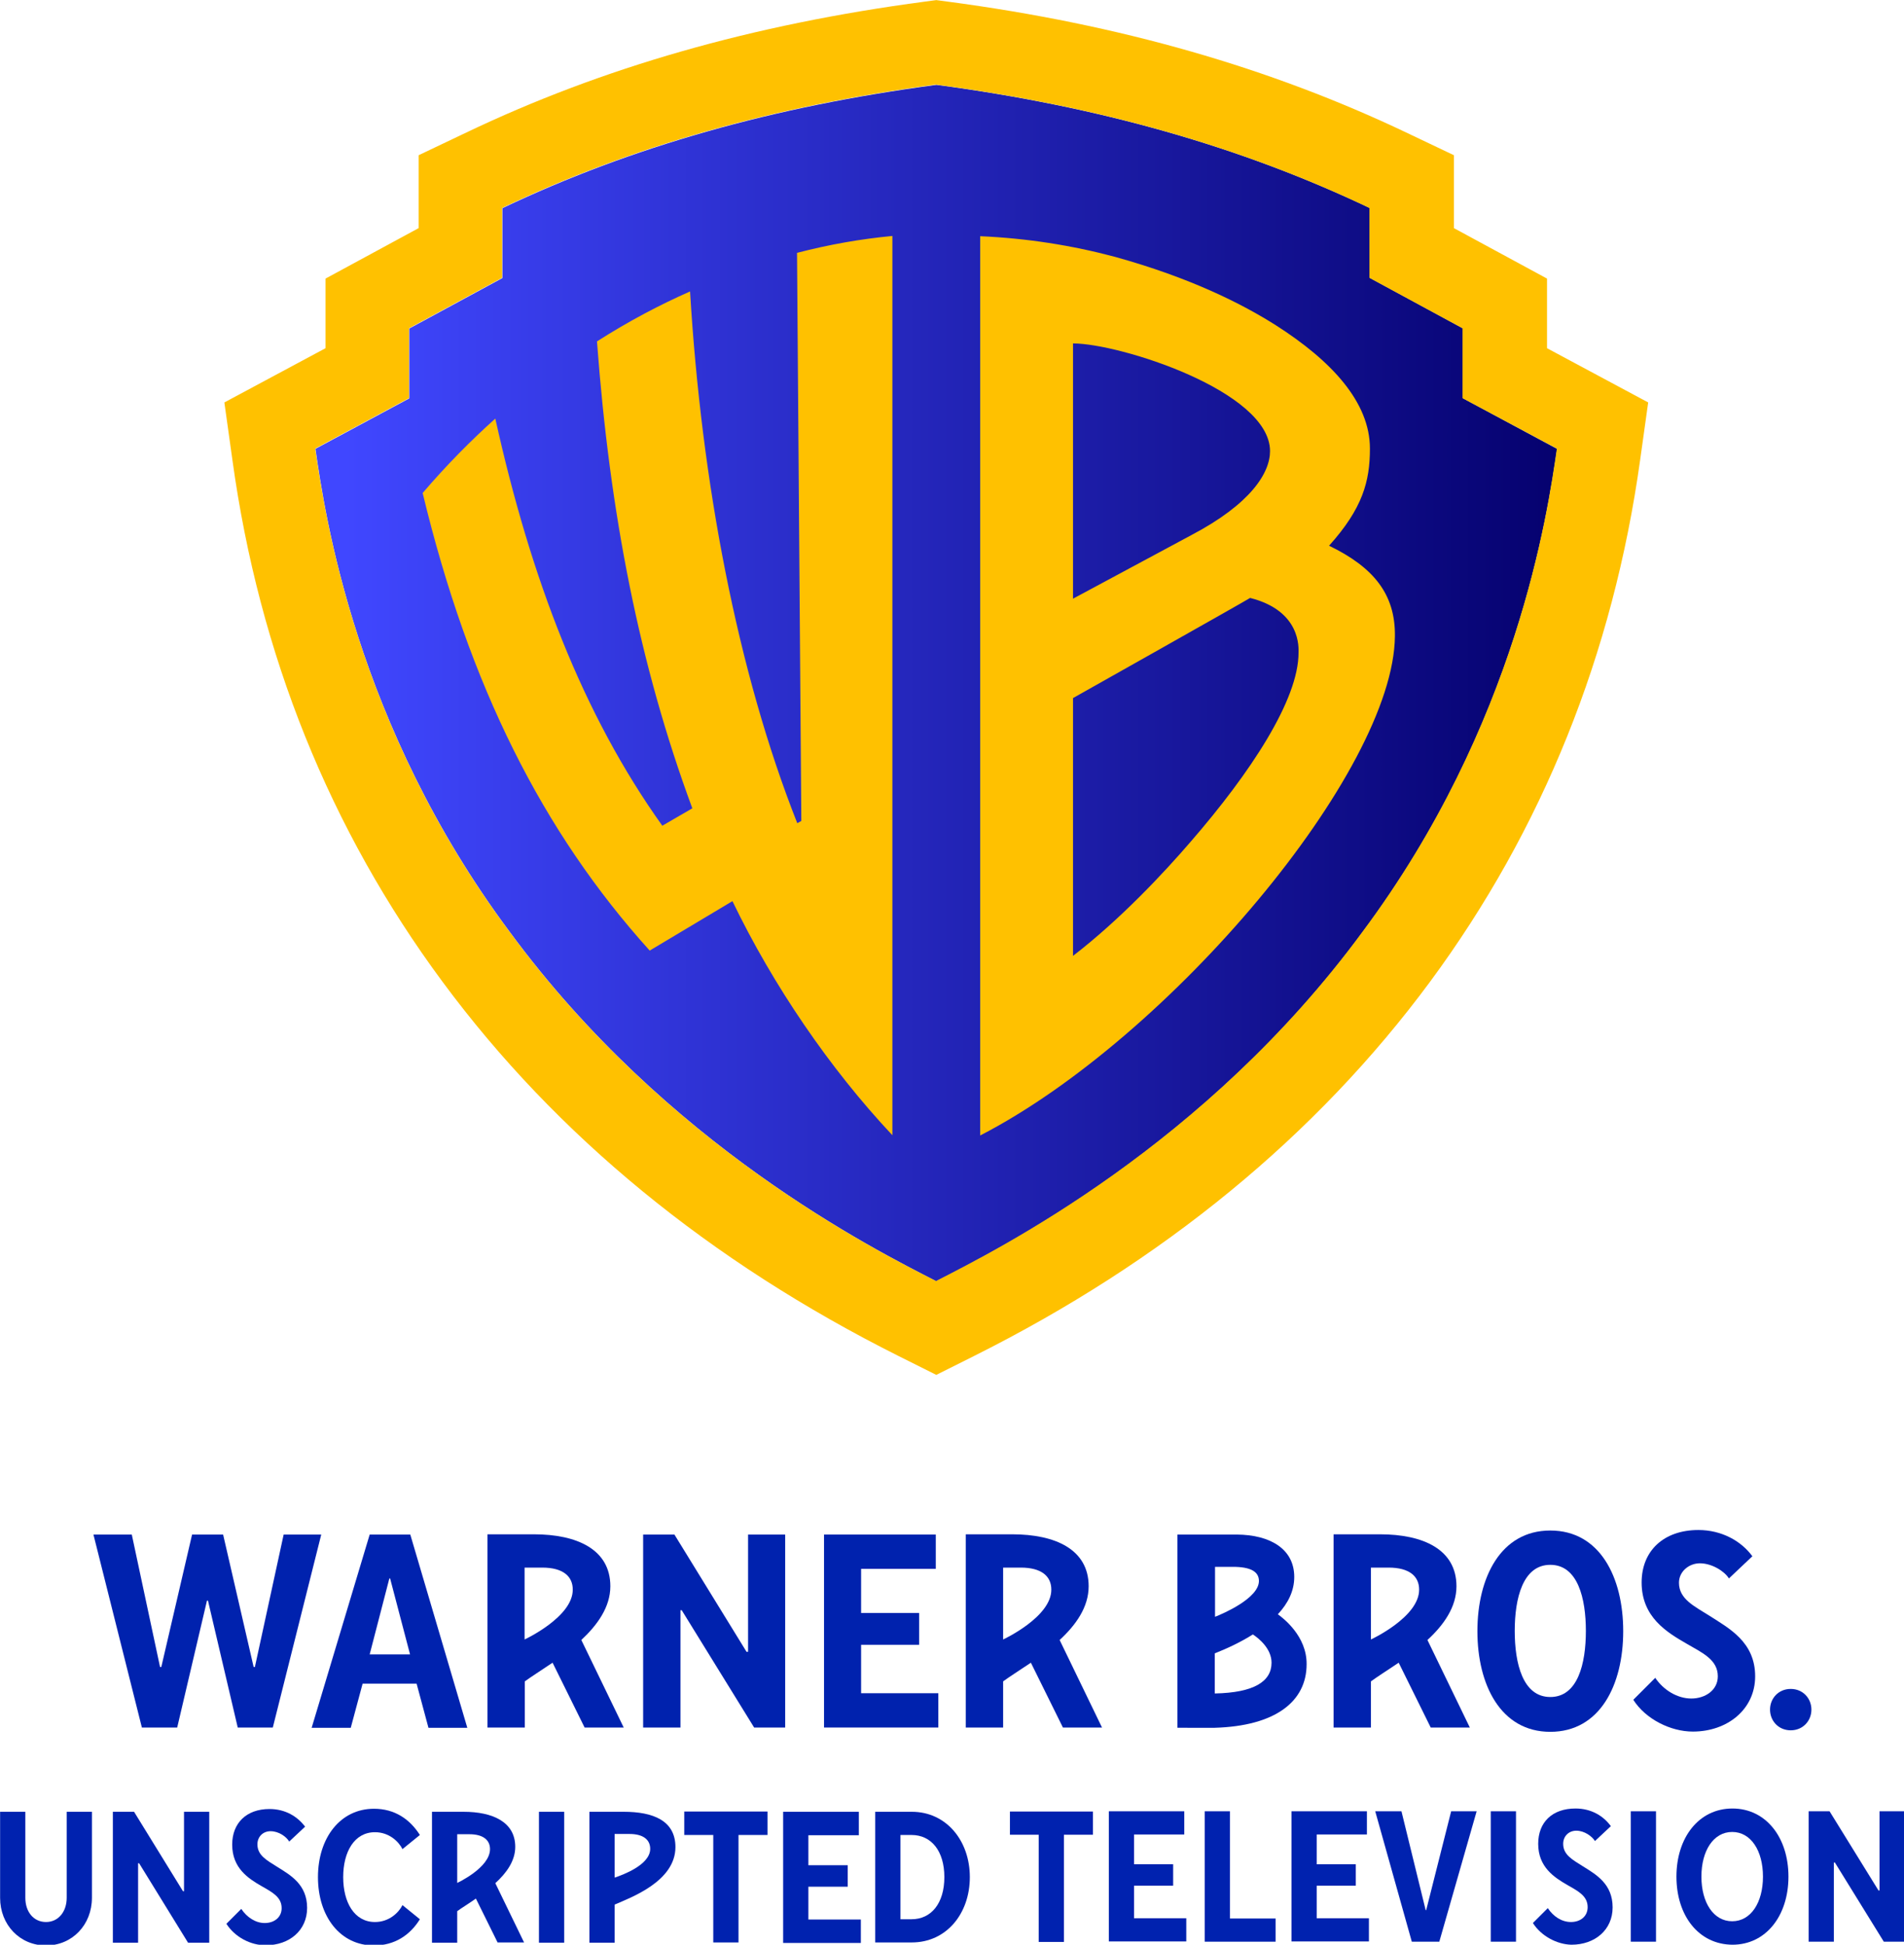
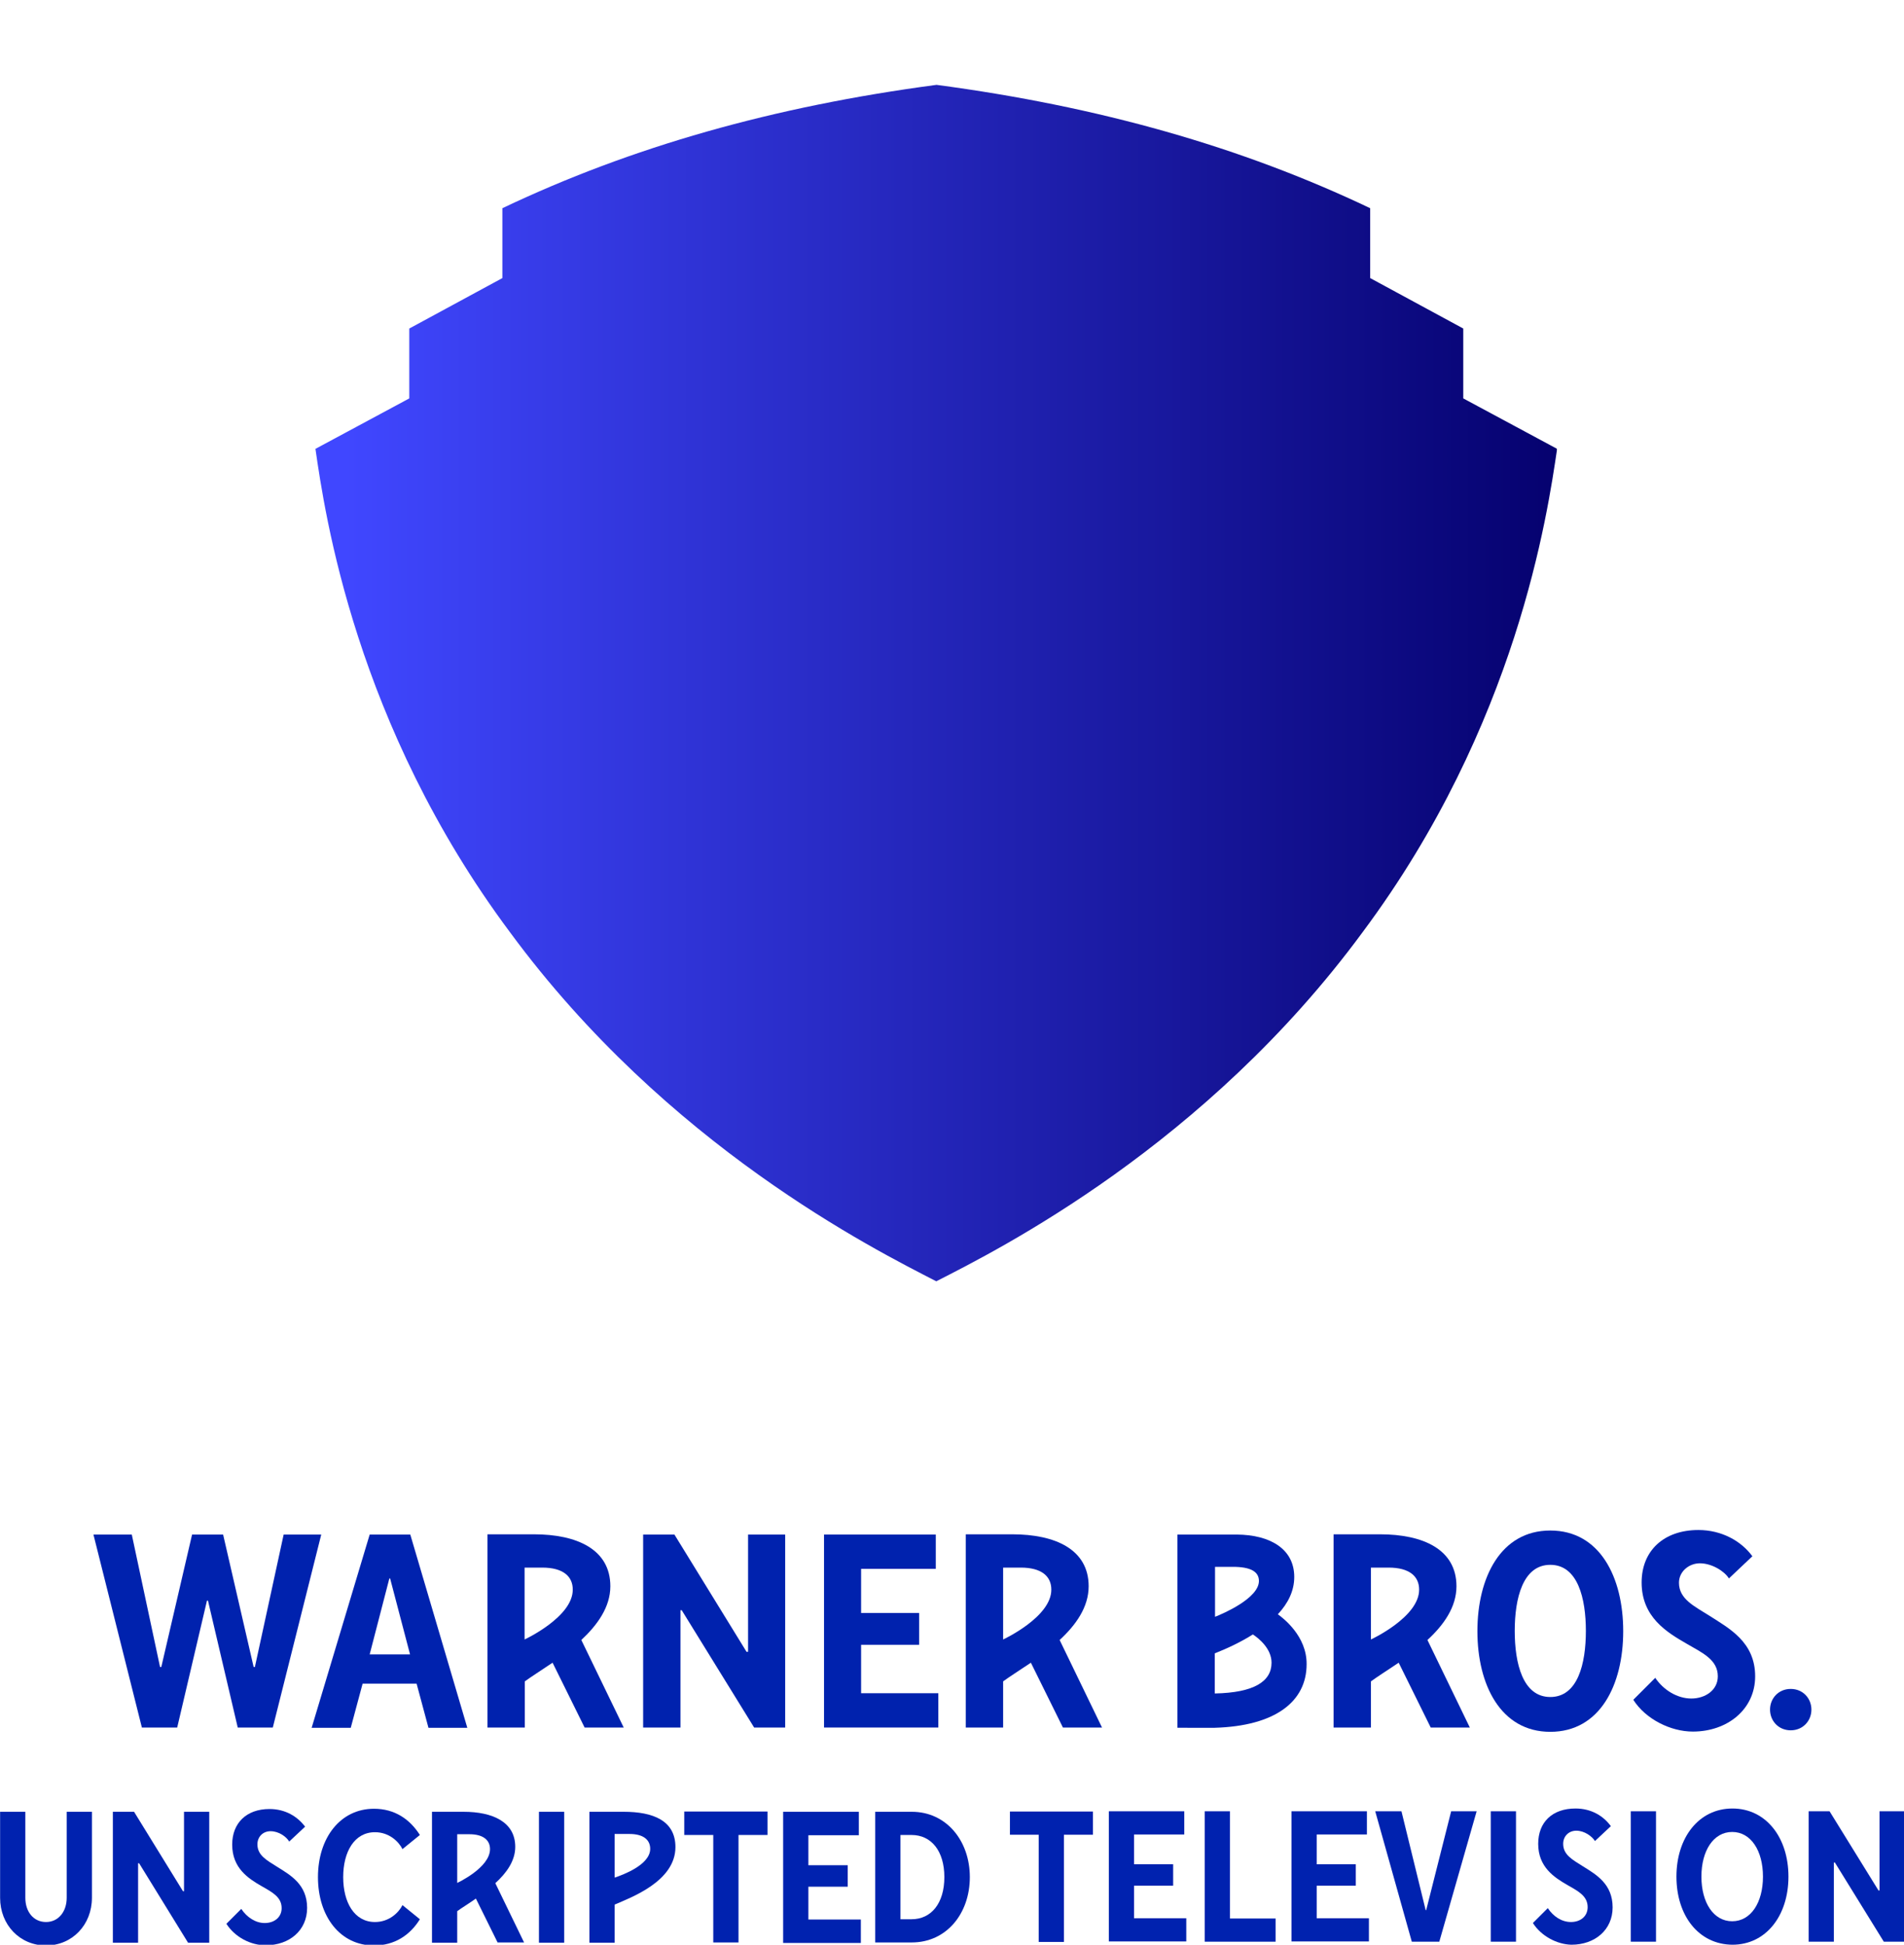
<svg xmlns="http://www.w3.org/2000/svg" xmlns:ns1="http://sodipodi.sourceforge.net/DTD/sodipodi-0.dtd" xmlns:ns2="http://www.inkscape.org/namespaces/inkscape" xmlns:xlink="http://www.w3.org/1999/xlink" version="1.1" id="Layer_1" x="0px" y="0px" viewBox="0 0 440.772 450.23" xml:space="preserve" ns1:docname="Warner_Bros._Unscripted_Television_2024.svg" width="440.772" height="450.23" ns2:version="1.0 (4035a4fb49, 2020-05-01)">
  <defs id="defs114">
    <linearGradient gradientTransform="matrix(1,0,0,-1,539,820.56)" y2="661.261" x2="-148.995" y1="661.261" x1="-439.178" gradientUnits="userSpaceOnUse" id="SVGID_1_">
      <stop id="stop15" style="stop-color:#4047FF" offset="0" />
      <stop id="stop17" style="stop-color:#04006C" offset="1" />
    </linearGradient>
  </defs>
  <ns1:namedview ns2:document-rotation="0" pagecolor="#ffffff" bordercolor="#666666" borderopacity="1" objecttolerance="10" gridtolerance="10" guidetolerance="10" ns2:pageopacity="0" ns2:pageshadow="2" ns2:window-width="1920" ns2:window-height="1009" id="namedview112" showgrid="false" ns2:zoom="1.8205381" ns2:cx="216.35739" ns2:cy="225.16211" ns2:window-x="-8" ns2:window-y="-8" ns2:window-maximized="1" ns2:current-layer="Layer_1" />
  <style type="text/css" id="style2"> .st0{clip-path:url(#SVGID_00000005255374487750062390000016272779166533056130_);} .st1{clip-path:url(#SVGID_00000013903495864598465440000000166035294797344387_);fill:url(#SVGID_00000125569881434763451330000005841382083764608388_);} .st2{clip-path:url(#SVGID_00000134244687724628592410000001363394881477948336_);} .st3{clip-path:url(#SVGID_00000010304677452270038650000005898444195691668413_);fill:#FFC100;} .st4{fill:#0022AE;} .st5{clip-path:url(#SVGID_00000084521813517549817420000001038858216753214605_);} .st6{clip-path:url(#SVGID_00000127038107944056246890000000219864440445578669_);fill:url(#SVGID_00000168116576821983129870000014392212496845117083_);} .st7{clip-path:url(#SVGID_00000163042442762676315170000013179545737763725446_);} .st8{clip-path:url(#SVGID_00000088831159399913854690000007560008342239074984_);fill:#FFC100;} .st9{fill:#FFFFFF;} .st10{clip-path:url(#SVGID_00000070077558619022467090000010493570504253192599_);} .st11{clip-path:url(#SVGID_00000153680869862812533170000018068471379319059373_);fill:#0022AE;} .st12{clip-path:url(#SVGID_00000090990890013780519240000015180053608501445023_);} .st13{clip-path:url(#SVGID_00000134960910061142485890000018269716536570373049_);fill:#FFFFFF;} .st14{clip-path:url(#SVGID_00000122001994206155795590000013184639634256485812_);} .st15{clip-path:url(#SVGID_00000175315155814278765330000015402382267236745350_);fill:url(#SVGID_00000006667868213312270850000013795242267286600100_);} .st16{clip-path:url(#SVGID_00000009590123084420428580000007725860749699261576_);fill:#FFC100;} .st17{fill:#0022AF;} .st18{clip-path:url(#SVGID_00000013192688336327194710000010585429620644672407_);} .st19{clip-path:url(#SVGID_00000134229246481398668600000005224474598851766419_);fill:url(#SVGID_00000172404227459526286160000012908756101029210286_);} .st20{clip-path:url(#SVGID_00000147192095606924837410000012061682045633448125_);fill:#FFC100;} .st21{clip-path:url(#SVGID_00000005268963069308832920000016694951826695935367_);} .st22{clip-path:url(#SVGID_00000021105511178973325760000003009258004697130122_);fill:#0022AE;} .st23{clip-path:url(#SVGID_00000110428889277743995470000015672487069474958003_);} .st24{clip-path:url(#SVGID_00000082333246509023933280000016720021798396912294_);fill:#FFFFFF;} .st25{clip-path:url(#SVGID_00000098915590456949213800000013454790206901703816_);} .st26{clip-path:url(#SVGID_00000036935695437369087450000017439389288037897918_);fill:url(#SVGID_00000044174367499314186450000014777272790530720130_);} .st27{clip-path:url(#SVGID_00000045586344718481024630000000609161519762258367_);fill:#FFC100;} .st28{clip-path:url(#SVGID_00000106834953187632505800000002508272466627548049_);} .st29{clip-path:url(#SVGID_00000130629763715969597150000015126189733023702163_);fill:url(#SVGID_00000087388805817514282460000005813240756640245124_);} .st30{clip-path:url(#SVGID_00000058561010527633320010000016235528574490580627_);fill:#FFC100;} .st31{clip-path:url(#SVGID_00000081630706057710165760000016265706378375888568_);} .st32{clip-path:url(#SVGID_00000087377687863911258990000012364957448616429480_);fill:#0022AE;} .st33{clip-path:url(#SVGID_00000010291104390268767320000010883476160343734673_);} .st34{clip-path:url(#SVGID_00000140011060165350458670000011469254986411790746_);fill:#FFFFFF;} </style>
  <g id="g109" transform="matrix(0.584,0,0,0.584,-71.516,-66.787)">
    <g id="g37">
      <g id="g35">
        <defs id="defs5">
          <rect id="SVGID_00000049195525452772426280000000913574580379328136_" x="211.4" y="114.4" width="564.4" height="545" />
        </defs>
        <clipPath id="SVGID_00000172412817208485856080000012568365759114124674_">
          <use xlink:href="#SVGID_00000049195525452772426280000000913574580379328136_" style="overflow:visible" id="use7" x="0" y="0" width="100%" height="100%" />
        </clipPath>
        <g clip-path="url(#SVGID_00000172412817208485856080000012568365759114124674_)" id="g23">
          <defs id="defs11">
            <path id="SVGID_00000168812102061521678400000016134959917002322850_" d="m 321.6,196.9 v 27.7 l -36.9,20 v 27.7 l -37.2,20 c 3.7,25.6 15.8,109.4 77.1,191.6 62.3,84.7 144.3,125.7 169,138.4 24.7,-12.6 106.7,-53.7 169,-138.4 61.3,-82.2 73.3,-166 77.1,-191.6 l -37.2,-20 v -27.7 l -36.9,-20 v -27.7 c -51,-24.3 -107.3,-40.3 -171.9,-48.9 -64.8,8.6 -121,24.6 -172.1,48.9" />
          </defs>
          <clipPath id="SVGID_00000016073040957785369250000010380092164914217899_">
            <use xlink:href="#SVGID_00000168812102061521678400000016134959917002322850_" style="overflow:visible" id="use13" x="0" y="0" width="100%" height="100%" />
          </clipPath>
          <linearGradient id="SVGID_00000103243986551379108830000000651745460269634471_" gradientUnits="userSpaceOnUse" x1="-7793.148" y1="-1269.492" x2="-7791.836" y2="-1269.492" gradientTransform="matrix(375.15,0,0,-375.15,2923846.2,-475864.72)">
            <stop offset="0" style="stop-color:#4047FF" id="stop16" />
            <stop offset="1" style="stop-color:#04006C" id="stop18" />
          </linearGradient>
          <rect x="247.5" y="148" style="fill:url(#SVGID_00000103243986551379108830000000651745460269634471_)" width="492.1" height="474.3" clip-path="url(#SVGID_00000016073040957785369250000010380092164914217899_)" id="rect21" />
        </g>
        <g clip-path="url(#SVGID_00000172412817208485856080000012568365759114124674_)" id="g33">
          <defs id="defs26">
-             <rect id="SVGID_00000044139925020514767360000010715885398877007258_" x="-311.2" y="-114.3" width="1605.7" height="1039" />
-           </defs>
+             </defs>
          <clipPath id="SVGID_00000021815050312386950310000017922154248008214180_">
            <use xlink:href="#SVGID_00000044139925020514767360000010715885398877007258_" style="overflow:visible" id="use28" x="0" y="0" width="100%" height="100%" />
          </clipPath>
          <path style="fill:#ffc100" d="m 735.7,252.4 v -27.6 l -36.9,-20 v -28.9 l -18.9,-9 C 626.1,141.3 566.7,124.1 498.1,115 l -4.5,-0.6 -4.5,0.6 c -68.6,9.1 -128,26.2 -181.8,51.9 l -18.9,9 v 28.9 l -36.9,20 v 27.6 l -40.1,21.5 3.2,22.9 c 10.6,76.9 38.6,146.4 83.3,206.8 45.1,61 106,110.9 180.9,148.4 l 14.8,7.4 14.8,-7.4 c 75,-37.5 135.8,-87.4 180.9,-148.4 44.6,-60.4 72.6,-130 83.3,-206.8 l 3.2,-22.9 z m 3.9,39.8 c -3.7,25.6 -15.8,109.4 -77.1,191.6 -62.3,84.7 -144.3,125.7 -169,138.4 -24.7,-12.6 -106.7,-53.7 -169,-138.4 -61.3,-82.2 -73.3,-166 -77.1,-191.6 l 37.2,-20 v -27.7 l 36.9,-20 v -27.7 c 51,-24.3 107.3,-40.3 171.9,-48.9 64.7,8.6 120.9,24.6 171.9,48.9 v 27.7 l 36.9,20 v 27.7 z M 476.2,207.9 V 564.4 C 451.4,538 428.9,505 412.8,471.6 L 380,491.2 c -42.5,-47.1 -71.6,-105 -90,-181.4 9.4,-11 19.1,-20.8 28.8,-29.5 14.1,63.6 34.7,117.3 66.2,161.4 l 11.9,-6.9 c -21,-56.8 -32.7,-116.7 -37.8,-185.1 12.7,-8.1 25.1,-14.6 36.9,-19.8 4.5,75.4 18.7,150.6 42.5,210.8 l 1.6,-0.9 -1.7,-225.2 c 12.7,-3.3 25.2,-5.5 37.8,-6.7 m 173.1,122.8 c 13.3,-14.8 16.2,-25.5 16.2,-38.5 0,-18.4 -15.2,-34.8 -37.3,-48.9 -13.4,-8.5 -33.8,-18.8 -63.7,-27.1 -17.2,-4.6 -35.1,-7.4 -53.5,-8.2 v 356.5 c 74.9,-38.6 164,-144.3 164.4,-198 0.2,-16.6 -8.5,-27.3 -26.1,-35.8 M 547.8,250.5 c 18.4,0 78.1,18.9 78.1,42.7 0,8.6 -7.6,20.9 -31.2,33.3 l -46.9,25.2 z m 46.5,197.7 c -10.5,12.2 -27.8,30.7 -46.5,45.1 V 391.1 c 0,0 67.7,-38.1 70.2,-39.7 20.3,5.1 19.2,20 19.2,21.6 0.1,18.7 -19.1,47.8 -42.9,75.2" clip-path="url(#SVGID_00000021815050312386950310000017922154248008214180_)" id="path31" />
        </g>
      </g>
    </g>
    <g id="g83">
      <g id="g59">
        <path class="st17" d="m 534.3,841.7 h -11.5 v -9.2 h 32.9 v 9.2 h -11.5 v 42.5 h -10 v -42.5 z" id="path39" />
        <path class="st17" d="m 562,832.4 h 29.9 v 9.2 H 572 v 11.8 h 15.5 v 8.5 H 572 v 12.9 h 20.7 V 884 H 562 Z" id="path41" />
        <path class="st17" d="m 600,832.4 h 10 v 42.5 h 18.1 v 9.2 H 600 Z" id="path43" />
        <path class="st17" d="m 634.4,832.4 h 29.9 v 9.2 h -19.9 v 11.8 h 15.5 v 8.5 h -15.5 v 12.9 h 20.7 v 9.2 h -30.7 z" id="path45" />
        <path class="st17" d="M 667.6,832.4 H 678 l 9.6,39.2 h 0.2 l 9.9,-39.2 h 10.1 L 693,884.1 h -10.9 z" id="path47" />
        <path class="st17" d="m 713.4,832.4 h 10 v 51.7 h -10 z" id="path49" />
        <path class="st17" d="m 730.1,876.7 5.9,-5.9 c 2.2,3.3 5.5,5.5 9.2,5.5 3.7,0 6.6,-2.2 6.6,-5.9 0,-4.4 -3.7,-6.3 -7.9,-8.7 -5.4,-3.1 -11.7,-7.2 -11.7,-16.4 0,-8.5 5.5,-14 14.8,-14 6.3,0 11.1,3 14,7 l -6.3,5.9 c -1.1,-1.8 -4.1,-4.1 -7.4,-4.1 -3,0 -5.2,2.2 -5.2,5.2 0,4.4 3.7,6.3 7.8,8.9 5.3,3.3 11.8,7 11.8,16.3 0,8.9 -7,14.8 -16.3,14.8 -5.7,-0.1 -12,-3.4 -15.3,-8.6 z" id="path51" />
        <path class="st17" d="m 768.9,832.4 h 10 v 51.7 h -10 z" id="path53" />
        <path class="st17" d="m 787,858.3 c 0,-15.5 8.9,-27 22.2,-27 13.3,0 22.2,11.5 22.2,27 0,15.5 -8.9,27 -22.2,27 -13.4,-0.1 -22.2,-11.5 -22.2,-27 z m 34.3,0 c 0,-10.3 -4.8,-17.7 -12.2,-17.7 -7.4,0 -12.2,7.4 -12.2,17.7 0,10.3 4.8,17.7 12.2,17.7 7.4,0 12.2,-7.4 12.2,-17.7 z" id="path55" />
        <path class="st17" d="m 839.4,832.4 h 8.3 l 19.4,31.4 h 0.4 v -31.4 h 10 v 51.7 h -8.3 l -19.4,-31.4 h -0.4 v 31.4 h -10 z" id="path57" />
      </g>
      <g id="g81">
        <path class="st17" d="m 326.7,846.5 c 0,-9.9 -9,-13.9 -20.5,-13.9 h -12.5 v 51.9 h 10 V 872 c 1.6,-1.2 4.6,-3 7.4,-5 l 8.6,17.4 h 10.5 l -11.4,-23.5 c 4.4,-4 7.9,-8.8 7.9,-14.4 z m -23,14.3 v -19.3 c 1.2,0 3.7,0 4.8,0 5.6,0 8.2,2.4 8.2,5.9 0,7.4 -13,13.4 -13,13.4 z" id="path61" />
        <path class="st17" d="m 369.7,832.6 h -13.6 v 51.9 h 10 v -15.1 c 6.4,-2.8 24.1,-9.2 24.1,-22.8 0,-10.6 -9,-14 -20.5,-14 z m -3.6,26.1 v -17.3 h 5.9 c 5.6,0 8.2,2.4 8.2,5.9 0,6.4 -11.1,10.4 -14.1,11.4 z" id="path63" />
        <path class="st17" d="m 248.5,858.5 c 0,-15.6 8.9,-27.1 22.2,-27.1 8.2,0 14.2,4.1 18.2,10.4 l -6.9,5.6 c -1.5,-3 -5.3,-6.7 -10.9,-6.7 -8.2,0 -12.6,7.8 -12.6,17.8 0,10 4.4,17.8 12.6,17.8 5.6,0 9.4,-3.7 10.9,-6.7 l 6.9,5.6 c -3.9,6.3 -10,10.4 -18.2,10.4 -13.4,0 -22.2,-11.5 -22.2,-27.1 z" id="path65" />
        <path class="st17" d="m 469.4,832.6 h 14.5 c 13.7,0 23,11.5 23,25.9 0,14.5 -9.3,25.9 -23,25.9 h -14.5 z m 14.4,42.6 c 7.8,0 13,-6.3 13,-16.7 0,-10.4 -5.2,-16.7 -13,-16.7 h -4.4 v 33.4 z" id="path67" />
        <path class="st17" d="m 432.9,832.6 h 30 v 9.3 h -20 v 11.9 h 15.6 v 8.5 h -15.6 v 13 h 20.8 v 9.3 h -30.8 z" id="path69" />
        <path class="st17" d="m 336.1,832.6 h 10 v 51.9 h -10 z" id="path71" />
        <path class="st17" d="m 167.2,832.6 h 8.4 l 19.4,31.5 h 0.4 v -31.5 h 10 v 51.9 H 197 L 177.6,853 h -0.4 v 31.5 h -10 z" id="path73" />
        <path class="st17" d="m 212.2,877 5.9,-5.9 c 2.2,3.3 5.6,5.6 9.3,5.6 3.7,0 6.7,-2.2 6.7,-5.9 0,-4.4 -3.7,-6.3 -7.9,-8.7 -5.4,-3.1 -11.7,-7.2 -11.7,-16.5 0,-8.5 5.6,-14.1 14.8,-14.1 6.3,0 11.1,3 14.1,7 l -6.3,5.9 c -1.1,-1.9 -4.1,-4.1 -7.4,-4.1 -3,0 -5.2,2.2 -5.2,5.2 0,4.4 3.7,6.3 7.8,8.9 5.3,3.3 11.9,7 11.9,16.3 0,8.9 -7,14.8 -16.3,14.8 -6.1,0.1 -12.4,-3.3 -15.7,-8.5 z" id="path75" />
        <path class="st17" d="m 405.2,841.8 h -11.5 v -9.3 h 33 v 9.3 h -11.5 v 42.6 h -10 z" id="path77" />
        <path class="st17" d="m 122.5,866.7 v -34.1 h 10 v 34.1 c 0,5.6 3.3,9.6 8.2,9.6 4.9,0 8.2,-4.1 8.2,-9.6 v -34.1 h 10 v 34.1 c 0,10.7 -7.8,18.9 -18.2,18.9 -10.4,0 -18.2,-8.2 -18.2,-18.9 z" id="path79" />
      </g>
    </g>
    <g id="g107">
      <path class="st4" d="m 364.4,743.2 c 0,-14.6 -13.2,-20.6 -30.3,-20.6 h -18.4 v 76.6 h 14.8 v -18.3 c 2.3,-1.7 6.7,-4.5 11,-7.4 l 12.7,25.7 h 15.5 l -16.8,-34.7 c 6.3,-5.9 11.5,-13 11.5,-21.3 m -34,21.1 v -28.5 h 7 c 8.3,0 12.1,3.5 12.1,8.7 0.1,10.9 -19.1,19.8 -19.1,19.8" id="path85" />
      <path class="st4" d="m 554,743.2 c 0,-14.6 -13.2,-20.6 -30.3,-20.6 h -18.4 v 76.6 h 14.8 v -18.3 c 2.3,-1.7 6.7,-4.5 11,-7.4 l 12.7,25.7 h 15.5 l -16.8,-34.7 c 6.4,-5.9 11.5,-13 11.5,-21.3 m -33.9,21.1 v -28.5 h 7 c 8.3,0 12.1,3.5 12.1,8.7 0.1,10.9 -19.1,19.8 -19.1,19.8" id="path87" />
      <path class="st4" d="m 699.8,743.2 c 0,-14.6 -13.2,-20.6 -30.3,-20.6 h -18.4 v 76.6 h 14.8 v -18.3 c 2.3,-1.7 6.7,-4.5 11,-7.4 l 12.7,25.7 h 15.5 l -16.8,-34.7 c 6.4,-5.9 11.5,-13 11.5,-21.3 m -33.9,21.1 v -28.5 h 7 c 8.3,0 12.1,3.5 12.1,8.7 0.1,10.9 -19.1,19.8 -19.1,19.8" id="path89" />
      <polygon class="st4" points="204.5,748.9 204.9,748.9 216.7,799.2 230.6,799.2 249.8,722.7 234.9,722.7 223.5,775.2 223,775.2 210.9,722.7 198.6,722.7 186.4,775.2 185.9,775.2 174.7,722.7 159.5,722.7 178.7,799.2 192.7,799.2 " id="polygon91" />
      <path class="st4" d="m 269,722.7 -23,76.6 h 15.5 l 4.7,-17.5 h 21.4 l 4.7,17.5 h 15.4 l -22.6,-76.6 z m 0,47.5 7.8,-30.1 h 0.3 l 7.9,30.1 z" id="path93" />
      <polygon class="st4" points="433.7,722.7 419,722.7 419,769.2 418.4,769.2 389.8,722.7 377.4,722.7 377.4,799.2 392.2,799.2 392.2,752.7 392.7,752.7 421.4,799.2 433.7,799.2 " id="polygon95" />
      <polygon class="st4" points="449.1,722.7 449.1,799.2 494.4,799.2 494.4,785.6 463.8,785.6 463.8,766.4 486.8,766.4 486.8,753.8 463.8,753.8 463.8,736.3 493.4,736.3 493.4,722.7 " id="polygon97" />
      <path class="st4" d="m 737,800.9 c 19.7,0 28.9,-18.6 28.9,-39.9 0,-21.3 -9.2,-39.9 -28.9,-39.9 -19.7,0 -28.9,18.7 -28.9,39.9 0,21.2 9.2,39.9 28.9,39.9 m 0,-66.2 c 10.9,0 14.1,13.3 14.1,26.2 0,13 -3.2,26.2 -14.1,26.2 -10.9,0 -14.1,-13.3 -14.1,-26.2 0,-12.9 3.2,-26.2 14.1,-26.2" id="path99" />
      <path class="st4" d="m 800.1,754.9 c -6,-3.8 -12.1,-6.6 -12.1,-13.1 0,-4.4 3.9,-7.7 8.3,-7.7 4.9,0 9.9,3.3 11.5,6 l 9.3,-8.8 c -4.4,-6 -12.1,-10.4 -21.4,-10.4 -13.7,0 -22.5,8.2 -22.5,20.8 0,13.7 9.9,19.7 17.9,24.3 6.2,3.6 12.3,6.3 12.3,12.9 0,5.5 -5,8.8 -10.5,8.8 -5.5,0 -11,-3.3 -14.3,-8.2 l -8.7,8.7 c 4.9,7.7 14.8,12.6 23.6,12.6 13.7,0 24.7,-8.8 24.7,-21.9 0,-13.6 -10.3,-19 -18.1,-24" id="path101" />
      <path class="st4" d="m 832.3,783.9 c -4.9,0 -8.2,3.8 -8.2,8.2 0,4.4 3.3,8.2 8.2,8.2 4.9,0 8.2,-3.8 8.2,-8.2 0,-4.4 -3.3,-8.2 -8.2,-8.2" id="path103" />
      <path class="st4" d="m 629,754.3 c 4,-4.3 6.5,-9.2 6.5,-14.8 0,-11 -9.4,-16.7 -22.8,-16.8 h -23.5 v 76.6 H 604 c 24,-0.7 36.4,-10.4 36.4,-25.2 0.1,-11.1 -9.2,-18.2 -11.4,-19.8 m -25,-18.8 h 7.2 c 6.8,0 10.3,1.8 10.3,5.6 0,6.9 -14.5,13.1 -17.4,14.2 v -19.8 z m 0,50.2 v -15.9 c 4.8,-1.9 10.2,-4.4 15.1,-7.5 2.3,1.5 7.4,5.6 7.4,11.2 0,7.4 -6.9,11.9 -22.5,12.2" id="path105" />
    </g>
  </g>
</svg>